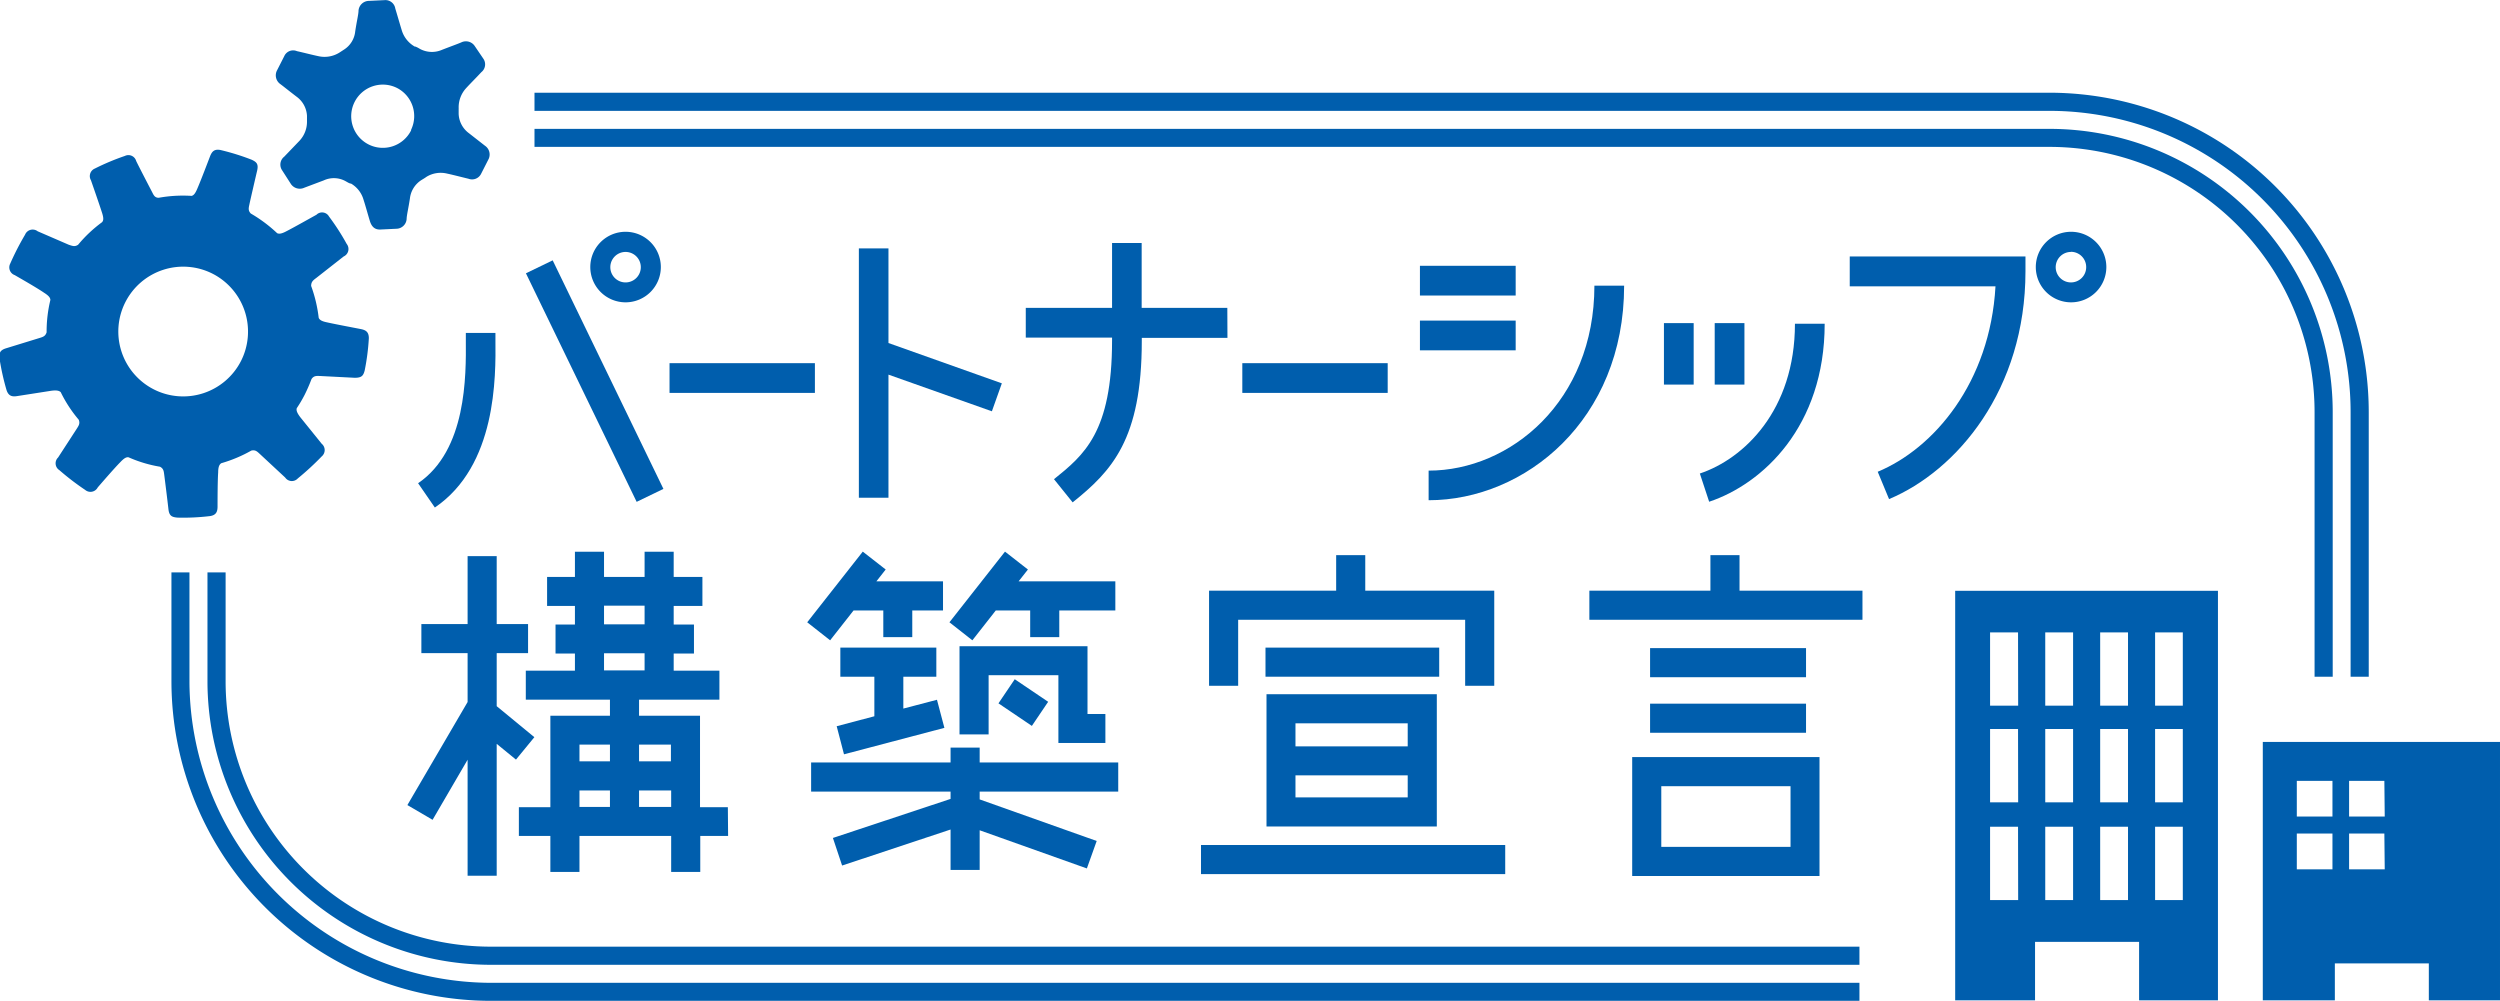
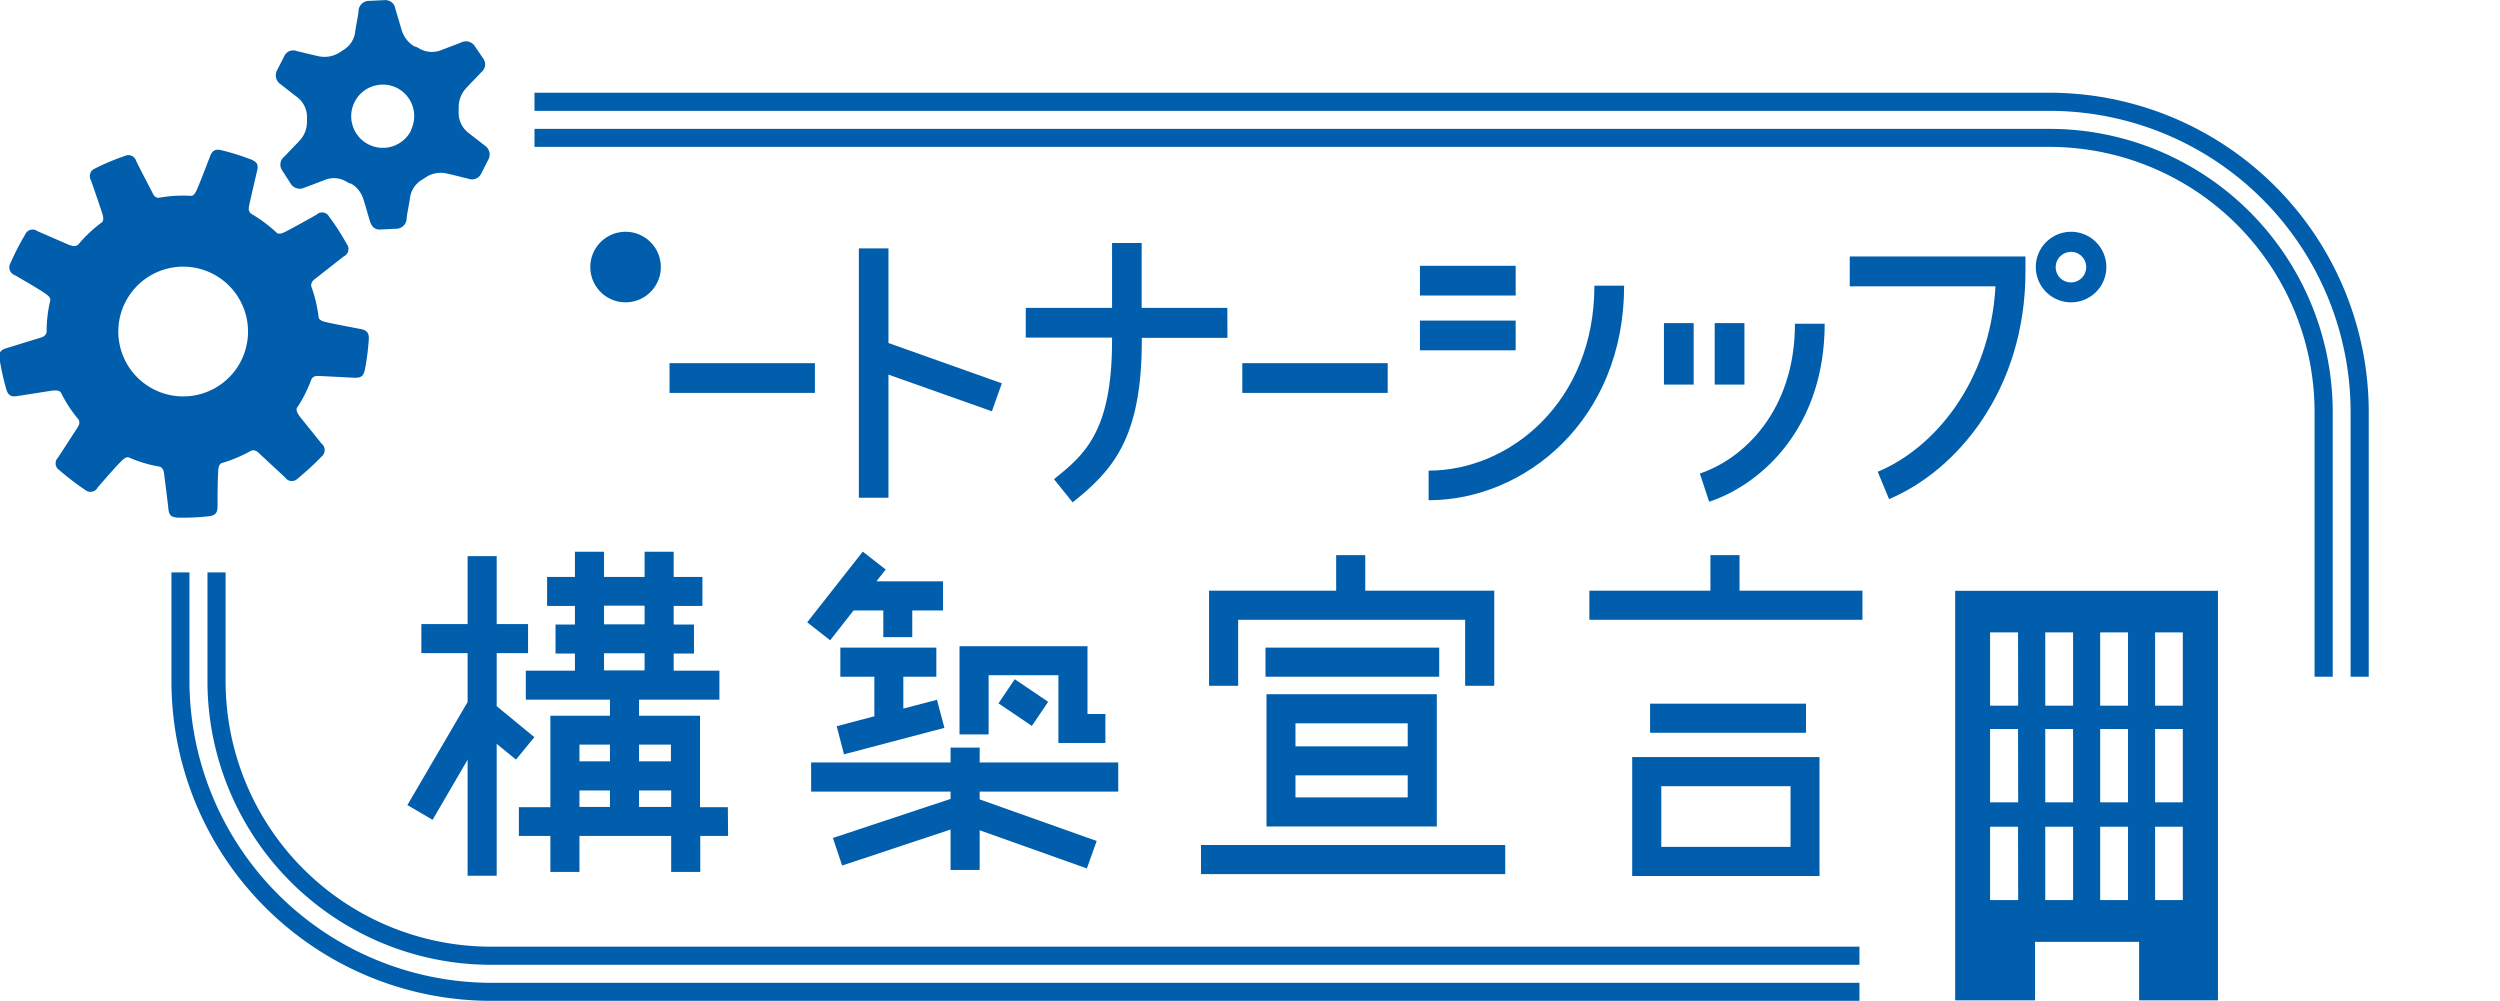
<svg xmlns="http://www.w3.org/2000/svg" id="レイヤー_1" data-name="レイヤー 1" viewBox="0 0 198.46 79.46">
  <defs>
    <style>.cls-1,.cls-2{fill:#005ead;}.cls-2{fill-rule:evenodd;}</style>
  </defs>
  <rect class="cls-1" x="53.15" y="28.83" width="11.54" height="2.36" />
  <rect class="cls-1" x="98.62" y="28.83" width="11.54" height="2.36" />
  <polygon class="cls-1" points="79.53 30.43 70.53 27.23 70.53 19.72 68.18 19.72 68.18 39.51 70.53 39.51 70.53 29.74 78.74 32.65 79.53 30.43" />
  <path class="cls-1" d="M296.15,406.08h-6.8v-5.15H287v5.15h-6.85v2.36H287v.24c0,7.29-2.24,9.09-4.61,11l1.48,1.84c3.11-2.49,5.49-5,5.49-12.82v-.24h6.8Z" transform="translate(-198.72 -381.64)" />
  <rect class="cls-1" x="112.72" y="21.1" width="7.6" height="2.36" />
  <rect class="cls-1" x="112.72" y="25.45" width="7.6" height="2.36" />
  <path class="cls-1" d="M312.13,421.35V419c6.47,0,13.16-5.49,13.16-14.68h2.36C327.65,415,319.76,421.35,312.13,421.35Z" transform="translate(-198.72 -381.64)" />
  <rect class="cls-1" x="132.09" y="25.65" width="2.36" height="4.88" />
  <line class="cls-1" x1="137.3" y1="25.65" x2="137.3" y2="30.53" />
  <rect class="cls-1" x="136.12" y="25.65" width="2.36" height="4.88" />
  <path class="cls-1" d="M334.4,421.47l-.74-2.24c3.48-1.16,7.55-5,7.55-11.89h2.36C343.57,415.51,338.63,420.06,334.4,421.47Z" transform="translate(-198.72 -381.64)" />
-   <rect class="cls-1" x="244.76" y="401.8" width="2.36" height="20.16" transform="translate(-353.71 -233.18) rotate(-25.85)" />
-   <path class="cls-1" d="M233.24,421.93,231.91,420c3.86-2.62,3.81-8.53,3.79-11.37v-.56h2.35v.54C238.08,411.58,238.14,418.6,233.24,421.93Z" transform="translate(-198.72 -381.64)" />
-   <path class="cls-1" d="M248.38,405.64a2.8,2.8,0,1,1,2.8-2.8A2.8,2.8,0,0,1,248.38,405.64Zm0-4a1.21,1.21,0,1,0,0,2.42,1.21,1.21,0,1,0,0-2.42Z" transform="translate(-198.72 -381.64)" />
+   <path class="cls-1" d="M248.38,405.64a2.8,2.8,0,1,1,2.8-2.8A2.8,2.8,0,0,1,248.38,405.64Zm0-4Z" transform="translate(-198.72 -381.64)" />
  <path class="cls-1" d="M348.68,421.26l-.9-2.17c4.44-1.84,8.92-7.06,9.35-14.72H345.56V402h13.95v1.18C359.51,412.58,354.07,419,348.68,421.26Z" transform="translate(-198.72 -381.64)" />
  <path class="cls-1" d="M363.13,405.64a2.8,2.8,0,1,1,2.8-2.8A2.8,2.8,0,0,1,363.13,405.64Zm0-4a1.21,1.21,0,1,0,1.2,1.21A1.21,1.21,0,0,0,363.13,401.63Z" transform="translate(-198.72 -381.64)" />
  <polygon class="cls-1" points="42.42 58.52 39.43 56.06 39.43 51.85 41.92 51.85 41.92 49.54 39.43 49.54 39.43 44.15 37.12 44.15 37.12 49.54 33.45 49.54 33.45 51.85 37.12 51.85 37.12 55.73 32.34 63.91 34.34 65.08 37.12 60.31 37.12 69.52 39.43 69.52 39.43 59.05 40.96 60.3 42.42 58.52" />
  <path class="cls-1" d="M256.5,445.72h-2.21v-7.26h-4.84v-1.28h6.38v-2.3H252.2v-1.36h1.61v-2.3H252.2v-1.48h2.28v-2.3H252.2v-2h-2.31v2h-3.22v-2h-2.31v2h-2.21v2.3h2.21v1.48h-1.54v2.3h1.54v1.36h-3.9v2.3h6.68v1.28h-4.73v7.26h-2.5V448h2.5v2.86h2.31V448H252v2.86h2.31V448h2.21Zm-9.83-16h3.22v1.48h-3.22Zm0,3.78h3.22v1.36h-3.22Zm5.31,7.25v1.33h-2.53v-1.33Zm-4.84,0v1.33h-2.42v-1.33Zm-2.42,3.64h2.42v1.31h-2.42Zm4.73,1.31v-1.31H252v1.31Z" transform="translate(-198.72 -381.64)" />
  <polygon class="cls-1" points="67.76 48.46 70.12 48.46 70.12 50.58 72.42 50.58 72.42 48.46 74.86 48.46 74.86 46.15 69.57 46.15 70.31 45.21 68.49 43.79 64.08 49.4 65.9 50.83 67.76 48.46" />
-   <polygon class="cls-1" points="79.05 48.46 81.78 48.46 81.78 50.58 84.09 50.58 84.09 48.46 88.54 48.46 88.54 46.15 80.86 46.15 81.6 45.21 79.78 43.79 75.37 49.4 77.19 50.83 79.05 48.46" />
  <polygon class="cls-1" points="66.42 57.65 67 59.88 74.97 57.78 74.38 55.55 71.71 56.25 71.71 53.72 74.33 53.72 74.33 51.41 66.71 51.41 66.71 53.72 69.41 53.72 69.41 56.86 66.42 57.65" />
  <polygon class="cls-1" points="87.75 58.98 87.75 56.68 86.33 56.68 86.33 51.3 76.17 51.3 76.17 58.3 78.48 58.3 78.48 53.6 84.02 53.6 84.02 58.98 87.75 58.98" />
  <rect class="cls-1" x="278.8" y="435.84" width="2.31" height="3.2" transform="translate(-437.96 42.89) rotate(-55.96)" />
  <polygon class="cls-1" points="88.77 62.84 88.77 60.53 77.77 60.53 77.77 59.35 75.46 59.35 75.46 60.53 64.39 60.53 64.39 62.84 75.46 62.84 75.46 63.42 66.12 66.52 66.85 68.71 75.46 65.85 75.46 69.06 77.77 69.06 77.77 65.91 86.28 68.94 87.06 66.76 77.77 63.46 77.77 62.84 88.77 62.84" />
  <polygon class="cls-1" points="98.29 49.2 116.31 49.2 116.31 54.44 118.62 54.44 118.62 46.89 108.38 46.89 108.38 44.07 106.07 44.07 106.07 46.89 95.98 46.89 95.98 54.44 98.29 54.44 98.29 49.2" />
  <rect class="cls-1" x="100.46" y="51.41" width="13.79" height="2.31" />
  <rect class="cls-1" x="95.34" y="67.08" width="24.15" height="2.31" />
  <path class="cls-1" d="M312.78,447.25v-10.5H299.26v10.5Zm-11.22-2.31v-1.75h8.91v1.75Zm8.91-5.88v1.83h-8.91v-1.83Z" transform="translate(-198.72 -381.64)" />
  <polygon class="cls-1" points="138.09 46.89 138.09 44.07 135.78 44.07 135.78 46.89 126.17 46.89 126.17 49.2 147.85 49.2 147.85 46.89 138.09 46.89" />
  <rect class="cls-1" x="130.99" y="55.86" width="12.38" height="2.31" />
-   <rect class="cls-1" x="130.99" y="51.45" width="12.38" height="2.31" />
  <path class="cls-1" d="M328.29,451.18h14.87v-9.44H328.29Zm2.31-7.13h10.26v4.82H330.6Z" transform="translate(-198.72 -381.64)" />
  <path class="cls-1" d="M346.33,456.79H237.69a21.07,21.07,0,0,1-21.06-21.05v-8.66h-1.44v8.66a22.52,22.52,0,0,0,22.5,22.49H346.33Z" transform="translate(-198.72 -381.64)" />
  <path class="cls-1" d="M382.46,414.36l0,21h1.44l0-21a22.49,22.49,0,0,0-22.49-22.49H241.15v1.43H361.4A21.06,21.06,0,0,1,382.46,414.36Z" transform="translate(-198.72 -381.64)" />
  <path class="cls-1" d="M385.32,414.36l0,21h1.44l0-21A25.36,25.36,0,0,0,361.4,389H241.15v1.44H361.4A23.92,23.92,0,0,1,385.32,414.36Z" transform="translate(-198.72 -381.64)" />
  <path class="cls-1" d="M346.33,459.66H237.69a24,24,0,0,1-23.93-23.92v-8.66h-1.43v8.66a25.38,25.38,0,0,0,25.36,25.35H346.33Z" transform="translate(-198.72 -381.64)" />
  <path class="cls-2" d="M216.23,393.55c-.5-.1-.69.12-.84.51s-.72,1.9-1,2.54c-.17.41-.3.55-.46.59a10.85,10.85,0,0,0-2.61.15c-.33,0-.41-.23-.55-.5s-1-1.92-1.24-2.42a.64.64,0,0,0-.9-.4,18.82,18.82,0,0,0-2.38,1,.65.65,0,0,0-.31.93c.14.4.67,1.92.88,2.58.14.43.12.62,0,.75a10.71,10.71,0,0,0-1.9,1.79c-.27.18-.46.09-.74,0L201.71,400a.65.65,0,0,0-1,.27,21.46,21.46,0,0,0-1.18,2.3.65.65,0,0,0,.36.91c.36.21,1.75,1,2.33,1.4.38.24.49.4.5.57a10.74,10.74,0,0,0-.3,2.57c-.1.32-.3.37-.59.46l-2.6.8c-.54.16-.58.4-.55.81a19.51,19.51,0,0,0,.56,2.52c.16.48.45.54.86.47l2.69-.42c.44-.06.63,0,.75.11a10.44,10.44,0,0,0,1.43,2.19c.12.3,0,.47-.16.72l-1.48,2.28a.64.64,0,0,0,.1,1,20.41,20.41,0,0,0,2.05,1.57.65.65,0,0,0,1-.2c.27-.31,1.33-1.54,1.79-2,.31-.33.48-.41.65-.39a10.39,10.39,0,0,0,2.5.75c.29.15.3.36.34.66s.27,2.14.33,2.7.29.64.71.68a17.64,17.64,0,0,0,2.58-.12c.5-.07.61-.35.61-.76s0-2,.05-2.72c0-.46.11-.63.25-.72a10.91,10.91,0,0,0,2.38-1c.33-.08.47.08.69.28l2,1.86a.64.64,0,0,0,1,.07,21.73,21.73,0,0,0,1.9-1.75.65.65,0,0,0,0-1l-1.71-2.12c-.27-.36-.32-.55-.27-.71a10.35,10.35,0,0,0,.63-1.07,13.31,13.31,0,0,0,.54-1.24c.19-.28.41-.25.71-.24l2.72.14c.56,0,.68-.17.79-.58a18,18,0,0,0,.33-2.56c0-.5-.24-.65-.65-.73s-2-.38-2.67-.53c-.44-.09-.59-.2-.66-.36a11.09,11.09,0,0,0-.6-2.53c0-.33.16-.45.4-.63L226,402a.65.65,0,0,0,.24-1,18.44,18.44,0,0,0-1.4-2.17.63.63,0,0,0-1-.14c-.37.2-1.78,1-2.39,1.31-.39.21-.59.22-.73.15a11.27,11.27,0,0,0-2.09-1.56c-.23-.24-.17-.44-.11-.73s.48-2.11.61-2.66-.05-.7-.43-.88A18.66,18.66,0,0,0,216.23,393.55Zm1.62,16.75a5.15,5.15,0,1,1-2.25-6.93A5.16,5.16,0,0,1,217.85,410.3Z" transform="translate(-198.72 -381.64)" />
  <path class="cls-2" d="M235.35,385c-.25.11-.78.3-1.53.59a2,2,0,0,1-1.73-.05h0l-.21-.12-.17-.08-.06,0A2.23,2.23,0,0,1,230.6,384c-.13-.42-.35-1.19-.5-1.68a.79.79,0,0,0-.84-.67l-1.25.06a.84.84,0,0,0-.83.79c0,.26-.14.83-.26,1.62a1.94,1.94,0,0,1-.91,1.47h0l-.37.24s0,0,0,0a2.22,2.22,0,0,1-1.64.27c-.44-.09-1.21-.29-1.71-.4a.77.77,0,0,0-1,.39l-.57,1.12a.85.85,0,0,0,.26,1.11c.22.16.66.52,1.29,1a2,2,0,0,1,.82,1.52c0,.12,0,.25,0,.38a.43.43,0,0,1,0,.05,2.21,2.21,0,0,1-.6,1.55l-1.21,1.26a.8.8,0,0,0-.17,1.07l.68,1.06a.85.85,0,0,0,1.09.33l1.54-.58a1.92,1.92,0,0,1,1.73.06h0l.23.13.14.06.06,0a2.17,2.17,0,0,1,1,1.29c.14.42.35,1.19.5,1.68s.42.7.84.68l1.25-.06a.83.83,0,0,0,.83-.78c0-.26.14-.83.26-1.62a2,2,0,0,1,.92-1.47h0c.13-.08.27-.16.39-.25h0a2.16,2.16,0,0,1,1.64-.26c.43.09,1.2.29,1.7.41a.8.8,0,0,0,1-.39l.57-1.12a.84.84,0,0,0-.26-1.11l-1.28-1a2,2,0,0,1-.81-1.53h0c0-.15,0-.29,0-.43a.13.13,0,0,0,0-.06,2.25,2.25,0,0,1,.59-1.55c.3-.33.86-.89,1.21-1.27a.79.79,0,0,0,.16-1.07l-.68-1A.84.84,0,0,0,235.35,385Zm-4,7a2.51,2.51,0,1,1-1.1-3.37A2.51,2.51,0,0,1,231.36,391.93Z" transform="translate(-198.72 -381.64)" />
  <path class="cls-1" d="M353.93,428.54v32.51h6.34v-4.64h8.26v4.64h6.26V428.54Zm5,24.55H356.7v-5.82h2.22Zm0-7.76H356.7v-5.82h2.22Zm0-7.67H356.7v-5.82h2.22Zm4.36,15.43h-2.21v-5.82h2.21Zm0-7.76h-2.21v-5.82h2.21Zm0-7.67h-2.21v-5.82h2.21Zm4.36,15.43h-2.21v-5.82h2.21Zm0-7.76h-2.21v-5.82h2.21Zm0-7.67h-2.21v-5.82h2.21ZM372,453.09H369.8v-5.82H372Zm0-7.76H369.8v-5.82H372Zm0-7.67H369.8v-5.82H372Z" transform="translate(-198.72 -381.64)" />
-   <path class="cls-1" d="M378.35,440.54v20.51h5.72v-2.93h7.46v2.93h5.65V440.54Zm5.53,10.11h-2.83v-2.84h2.83Zm0-4.19h-2.83v-2.83h2.83Zm4.15,4.19H385.2v-2.84H388Zm0-4.19H385.2v-2.83H388Z" transform="translate(-198.72 -381.64)" />
</svg>